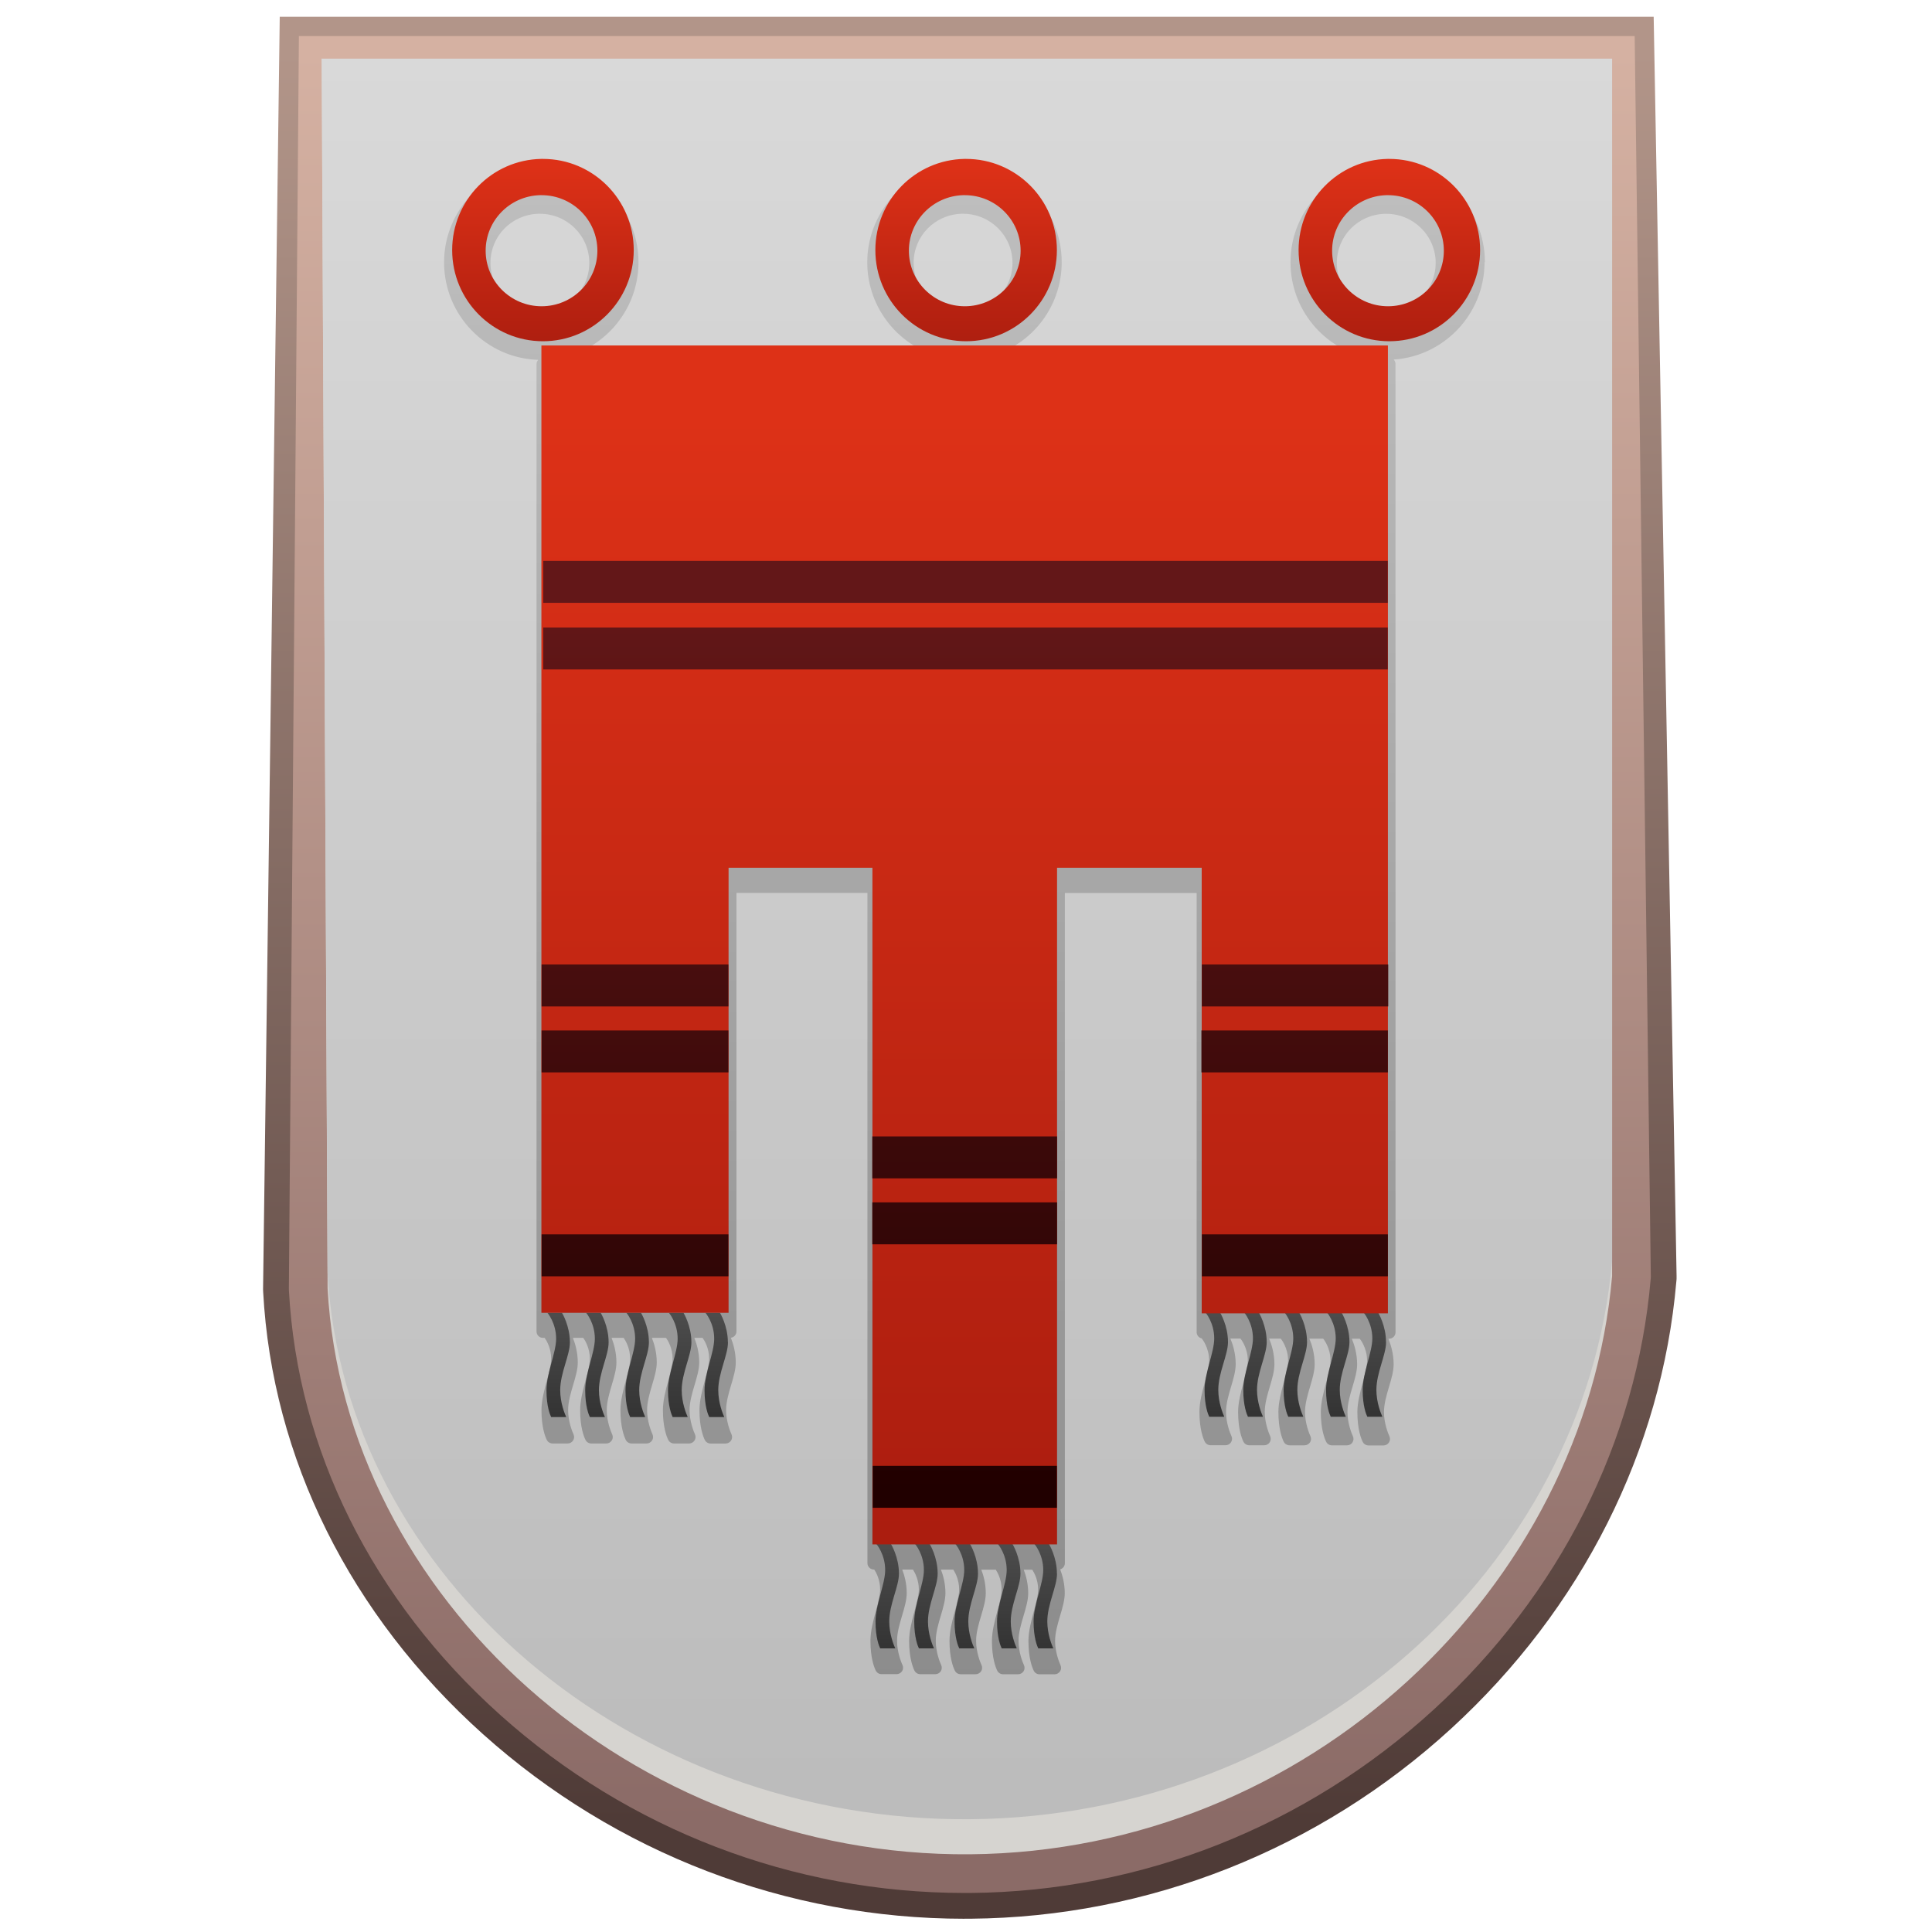
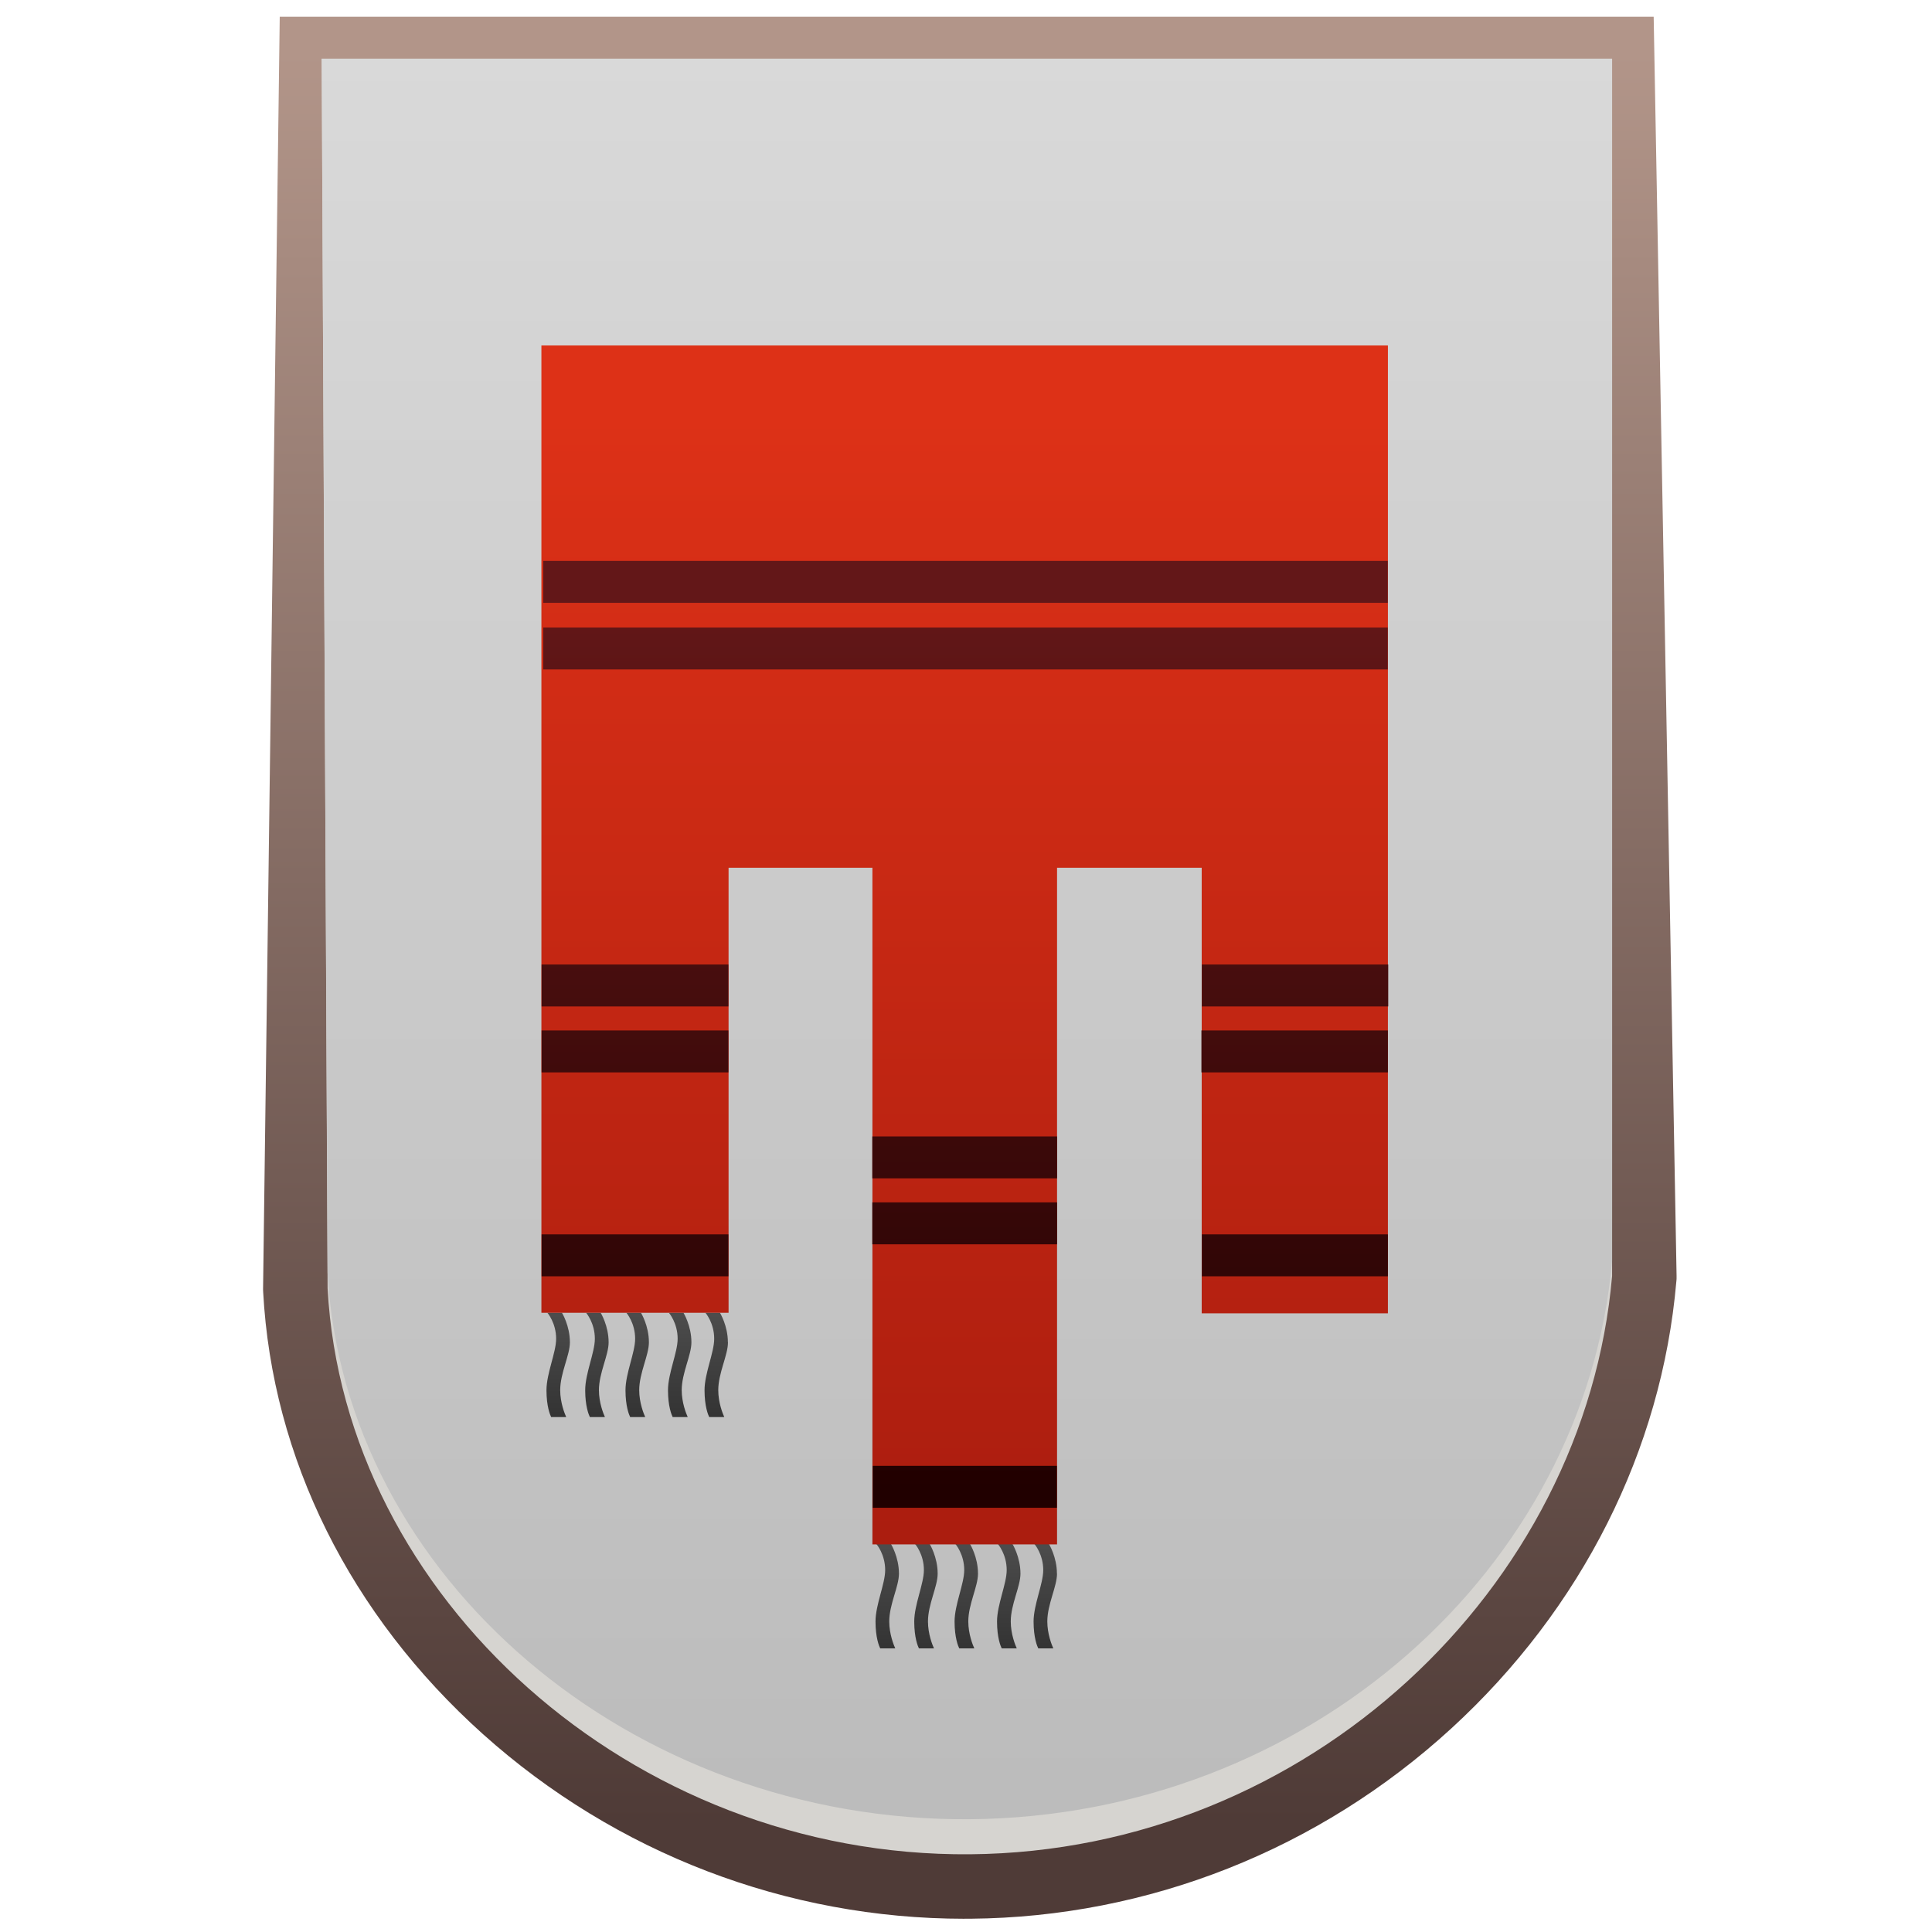
<svg xmlns="http://www.w3.org/2000/svg" xmlns:xlink="http://www.w3.org/1999/xlink" id="Ebene_1" version="1.1" viewBox="0 0 48 48">
  <defs>
    <linearGradient id="linear-gradient" x1="24.095" y1="1.276" x2="24.095" y2="45.278" gradientUnits="userSpaceOnUse">
      <stop offset="0" stop-color="#b29589" />
      <stop offset="1" stop-color="#4f3b37" />
    </linearGradient>
    <linearGradient id="linear-gradient1" x1="24.095" y1="1.276" x2="24.095" y2="45.278" gradientUnits="userSpaceOnUse">
      <stop offset="0" stop-color="#d5b1a2" />
      <stop offset="1" stop-color="#8b6b67" />
    </linearGradient>
    <linearGradient id="linear-gradient2" x1="24.022" y1="1.279" x2="24.022" y2="44.423" gradientUnits="userSpaceOnUse">
      <stop offset="0" stop-color="#d9d9d9" />
      <stop offset="1" stop-color="#bcbcbc" />
    </linearGradient>
    <linearGradient id="linear-gradient3" x1="23.962" y1="3.976" x2="23.962" y2="41.832" gradientUnits="userSpaceOnUse">
      <stop offset="0" stop-color="#bfbfbf" />
      <stop offset="1" stop-color="#8c8c8c" />
    </linearGradient>
    <linearGradient id="linear-gradient4" x1="24.005" y1="38.315" x2="24.005" y2="40.976" gradientUnits="userSpaceOnUse">
      <stop offset="0" stop-color="#4d4d4d" />
      <stop offset="1" stop-color="#333" />
    </linearGradient>
    <linearGradient id="linear-gradient5" x1="32.18" y1="32.561" x2="32.18" y2="35.222" xlink:href="#linear-gradient4" />
    <linearGradient id="linear-gradient6" x1="15.83" y1="32.568" x2="15.83" y2="35.229" xlink:href="#linear-gradient4" />
    <linearGradient id="linear-gradient7" x1="23.966" y1="9.521" x2="23.966" y2="38.06" gradientUnits="userSpaceOnUse">
      <stop offset=".03" stop-color="#dd3117" />
      <stop offset="1" stop-color="#ab1d0f" />
    </linearGradient>
    <linearGradient id="linear-gradient8" x1="23.973" y1="14.221" x2="23.973" y2="37.022" gradientUnits="userSpaceOnUse">
      <stop offset=".03" stop-color="#631718" />
      <stop offset="1" stop-color="#210000" />
    </linearGradient>
    <linearGradient id="linear-gradient9" x1="24.004" y1="3.97" x2="24.004" y2="8.779" xlink:href="#linear-gradient7" />
  </defs>
  <g>
    <path d="M23.963,47.671c-4.416,0-8.665-1.629-11.964-4.587-3.3-2.959-5.239-6.861-5.461-10.988v-.022s-.002-.018-.002-.018v-.041L6.95.416h34.135l.569,31.278v.078l-.002.028-.004.041c-.363,4.187-2.349,8.13-5.59,11.101-3.286,3.011-7.526,4.69-11.94,4.728-.051,0-.103,0-.155,0h0Z" fill="url(#linear-gradient)" />
-     <path d="M23.963,47.03c-4.258,0-8.355-1.571-11.536-4.424-3.172-2.844-5.036-6.589-5.249-10.545v-.024s-.001-.023-.001-.023l.249-31.118h33.187l.401,30.806v.042l-.004.041c-.349,4.028-2.262,7.823-5.385,10.685-3.169,2.903-7.257,4.523-11.512,4.56-.05,0-.1,0-.149,0h0Z" fill="url(#linear-gradient1)" />
    <path d="M7.992,1.458h32.06v30.245c-.671,7.742-7.55,14.293-15.947,14.366-8.422.073-15.555-6.412-15.966-14.059l-.147-30.552Z" fill="#d6d4d0" />
    <path d="M7.992,1.458h32.06v29.865c-.671,7.645-7.55,13.803-15.947,13.875-8.422.072-15.555-6.021-15.966-13.571l-.147-30.169Z" fill="url(#linear-gradient2)" />
  </g>
-   <path d="M36.892,6.514c0-1.337-1.084-2.425-2.416-2.425h-.014s-.014,0-.014,0h-.017c-1.306.025-2.369,1.113-2.369,2.426,0,1.161.816,2.133,1.902,2.37h-9.489c1.087-.237,1.903-1.209,1.903-2.37,0-1.337-1.084-2.425-2.416-2.425h-.014s-.015,0-.015,0h-.017c-1.306.025-2.369,1.113-2.369,2.426,0,1.161.816,2.133,1.902,2.37h-9.489c1.087-.237,1.903-1.209,1.903-2.37,0-1.337-1.084-2.425-2.416-2.425h-.014s-.014,0-.014,0h-.017c-1.306.025-2.369,1.113-2.369,2.426s1.042,2.383,2.338,2.423c-.025.028-.041.065-.041.107v24.032c0,.089.072.16.16.16h.042c.045.063.162.254.162.519,0,.14-.051.332-.106.535-.066.247-.135.503-.135.742,0,.424.092.657.132.738.027.055.083.09.144.09h.374c.054,0,.105-.028.135-.073.03-.046.034-.103.012-.153-.032-.07-.135-.321-.135-.602,0-.205.064-.421.126-.63.059-.198.114-.385.114-.557,0-.246-.062-.46-.121-.609h.258c.045.063.163.254.163.519,0,.14-.051.332-.106.535-.066.247-.135.503-.135.742,0,.424.092.657.132.738.027.055.083.09.144.09h.374c.054,0,.105-.028.135-.073.03-.046.034-.103.011-.153-.032-.07-.135-.321-.135-.602,0-.205.064-.421.126-.63.059-.198.114-.385.114-.557,0-.246-.062-.46-.12-.609h.299c.045.063.162.254.162.519,0,.14-.051.332-.106.535-.066.247-.135.503-.135.742,0,.422.092.657.132.738.027.055.083.09.144.09h.374c.054,0,.105-.028.135-.073.03-.046.034-.103.012-.153-.032-.071-.135-.323-.135-.602,0-.205.064-.421.126-.63.059-.198.114-.385.114-.557,0-.246-.062-.46-.121-.609h.352c.045.063.163.254.163.519,0,.14-.051.332-.106.535-.066.247-.135.503-.135.742,0,.424.092.657.132.738.027.055.083.09.144.09h.374c.055,0,.105-.028.135-.073.03-.046.034-.103.012-.153-.032-.07-.135-.321-.135-.602,0-.205.064-.421.126-.63.059-.198.114-.385.114-.557,0-.246-.062-.46-.121-.609h.205c.045.063.163.254.163.519,0,.14-.051.332-.106.535-.066.247-.135.503-.135.742,0,.424.093.658.132.739.027.055.083.09.144.09h.374c.054,0,.105-.028.135-.073.03-.046.034-.103.012-.153-.032-.07-.135-.321-.135-.602,0-.205.064-.421.126-.63.059-.198.114-.385.114-.558,0-.247-.063-.462-.121-.611.078-.011.138-.077.138-.158v-10.895h3.254v16.651c0,.089.072.16.16.16h.01c.052.08.146.257.146.494,0,.141-.051.332-.106.535-.066.247-.135.502-.135.742,0,.425.092.658.132.739.027.055.083.089.144.089h.374c.054,0,.105-.028.135-.073.03-.046.034-.103.011-.153-.032-.07-.135-.321-.135-.602,0-.205.064-.421.126-.63.059-.198.114-.385.114-.557,0-.232-.055-.437-.111-.583h.266c.052.08.146.257.146.494,0,.141-.051.332-.106.535-.066.247-.135.502-.135.742,0,.424.092.658.132.738.027.055.083.09.144.09h.375c.054,0,.105-.028.135-.073.029-.046.034-.103.011-.153-.032-.07-.135-.321-.135-.602,0-.205.064-.421.126-.63.059-.198.114-.385.114-.557,0-.232-.055-.437-.111-.583h.306c.052.08.146.257.146.494,0,.141-.051.332-.106.535-.066.247-.134.502-.134.742,0,.424.092.658.132.738.027.055.083.09.144.09h.374c.054,0,.105-.028.135-.073.03-.046.034-.103.011-.153-.032-.07-.135-.321-.135-.602,0-.205.064-.421.126-.63.059-.198.114-.385.114-.557,0-.232-.055-.437-.111-.583h.359c.052.08.146.257.146.494,0,.141-.051.332-.106.535-.066.247-.135.502-.135.742,0,.424.092.658.132.738.027.055.083.09.144.09h.374c.054,0,.105-.028.135-.073.03-.046.034-.103.011-.153-.032-.07-.135-.321-.135-.602,0-.205.064-.421.126-.63.059-.198.114-.385.114-.557,0-.232-.055-.437-.111-.583h.212c.052.08.146.257.146.494,0,.14-.051.332-.106.535-.066.247-.135.503-.135.742,0,.425.092.658.132.739.027.055.083.089.144.089h.374c.054,0,.105-.028.135-.073.03-.046.034-.103.012-.153-.032-.071-.135-.322-.135-.602,0-.205.064-.421.126-.631.059-.198.114-.385.114-.557,0-.236-.057-.443-.113-.591.067-.019.116-.08.116-.153v-16.651h3.274v10.91c0,.077.054.141.126.156.002.002.002.005.004.007.002.002.18.215.18.542,0,.14-.051.332-.106.535-.066.247-.135.503-.135.742,0,.422.092.657.132.738.027.055.083.09.144.09h.374c.054,0,.105-.028.135-.073.03-.046.034-.103.011-.153-.032-.07-.135-.321-.135-.602,0-.205.064-.421.126-.63.059-.198.114-.385.114-.557,0-.26-.069-.486-.131-.634h.25s.001.002.002.003c.002.002.18.215.18.542,0,.14-.051.332-.106.535-.066.247-.135.503-.135.742,0,.424.092.658.132.738.027.055.083.09.144.09h.374c.054,0,.105-.028.135-.073.029-.046.034-.103.012-.153-.032-.071-.135-.323-.135-.602,0-.205.064-.421.126-.63.059-.198.114-.385.114-.557,0-.26-.069-.486-.131-.634h.289s.001.002.002.003c.002.002.18.215.18.542,0,.14-.051.332-.106.535-.066.247-.135.503-.135.742,0,.424.092.658.132.738.027.055.083.09.144.09h.374c.054,0,.105-.028.135-.073.03-.046.034-.103.011-.153-.032-.07-.135-.321-.135-.602,0-.205.064-.421.126-.63.059-.198.114-.385.114-.557,0-.26-.069-.486-.131-.634h.343s.001.002.002.003c.002.002.18.215.18.542,0,.14-.051.332-.106.535-.066.247-.135.503-.135.742,0,.424.092.658.132.738.027.055.083.09.144.09h.375c.054,0,.105-.028.135-.073.03-.046.034-.103.011-.153-.032-.07-.135-.321-.135-.602,0-.205.064-.421.126-.63.059-.198.114-.385.114-.557,0-.26-.07-.486-.131-.634h.196s.001.002.002.003c.002.002.18.215.18.542,0,.14-.051.332-.106.535-.066.247-.135.503-.135.742,0,.424.092.658.132.739.027.055.083.09.144.09h.374c.055,0,.105-.028.135-.074.03-.046.034-.103.011-.153-.032-.07-.135-.321-.135-.602,0-.205.064-.421.126-.63.059-.198.114-.385.114-.558,0-.26-.069-.486-.131-.634h.018c.089,0,.16-.072.16-.16V9.044c0-.043-.017-.082-.045-.111,1.258-.083,2.257-1.136,2.257-2.419ZM22.699,6.531c0-.663.522-1.198,1.188-1.22h.01s.014,0,.014,0h.017c.677,0,1.227.547,1.227,1.22s-.551,1.219-1.227,1.219-1.229-.547-1.229-1.219ZM12.185,6.531c0-.663.522-1.198,1.188-1.22h.01s.014,0,.014,0h.017c.676,0,1.227.547,1.227,1.22s-.551,1.219-1.227,1.219-1.229-.547-1.229-1.219ZM34.442,7.751c-.677,0-1.229-.547-1.229-1.219,0-.663.522-1.198,1.188-1.22h.01s.014,0,.014,0h.017c.677,0,1.227.547,1.227,1.22s-.551,1.219-1.227,1.219Z" fill="url(#linear-gradient3)" />
  <g>
    <path d="M25.153,38.361h-.361s.219.25.219.647c0,.34-.24.861-.24,1.277,0,.404.09.616.116.668h.374c-.036-.079-.149-.355-.149-.668,0-.426.241-.867.241-1.188,0-.415-.198-.736-.198-.736ZM26.259,39.097c0-.415-.198-.736-.198-.736h-.361s.219.25.219.647c0,.34-.24.861-.24,1.277,0,.404.09.616.116.668h.374c-.036-.079-.149-.355-.149-.668,0-.426.241-.867.241-1.188ZM24.098,38.361h-.361s.219.25.219.647c0,.34-.24.861-.24,1.277,0,.404.09.616.116.668h.374c-.036-.079-.149-.355-.149-.668,0-.426.241-.867.241-1.188,0-.415-.198-.736-.198-.736ZM23.096,38.361h-.361s.219.25.219.647c0,.34-.24.861-.24,1.277,0,.404.09.616.116.668h.374c-.036-.079-.149-.355-.149-.668,0-.426.241-.867.241-1.188,0-.415-.198-.736-.198-.736ZM22.134,38.361h-.361s.219.25.219.647c0,.34-.24.861-.24,1.277,0,.404.09.616.116.668h.374c-.036-.079-.149-.355-.149-.668,0-.426.241-.867.241-1.188,0-.415-.198-.736-.198-.736Z" fill="url(#linear-gradient4)" />
-     <path d="M33.328,32.607h-.361s.219.251.219.647c0,.34-.24.861-.24,1.277,0,.404.09.615.116.668h.374c-.036-.079-.15-.355-.15-.668,0-.426.241-.867.241-1.188,0-.415-.198-.736-.198-.736ZM34.435,33.343c0-.415-.198-.736-.198-.736h-.361s.219.251.219.647c0,.34-.24.861-.24,1.277,0,.404.09.616.116.668h.374c-.036-.079-.149-.355-.149-.668,0-.426.241-.867.241-1.188ZM32.273,32.607h-.361s.219.251.219.647c0,.34-.24.861-.24,1.277,0,.404.09.615.116.668h.374c-.036-.079-.149-.355-.149-.668,0-.426.241-.867.241-1.188,0-.415-.198-.736-.198-.736ZM31.271,32.607h-.361s.219.251.219.647c0,.34-.24.861-.24,1.277,0,.404.09.615.116.668h.374c-.036-.079-.149-.355-.149-.668,0-.426.241-.867.241-1.188,0-.415-.198-.736-.198-.736ZM30.309,32.607h-.361s.219.251.219.647c0,.34-.24.861-.24,1.277,0,.404.09.615.116.668h.374c-.036-.079-.149-.355-.149-.668,0-.426.241-.867.241-1.188,0-.415-.198-.736-.198-.736Z" fill="url(#linear-gradient5)" />
    <path d="M16.978,32.614h-.361s.219.25.219.647c0,.34-.24.861-.24,1.277,0,.404.09.615.116.668h.374c-.036-.079-.149-.355-.149-.668,0-.426.241-.867.241-1.188,0-.415-.198-.736-.198-.736ZM18.084,33.35c0-.415-.198-.736-.198-.736h-.361s.219.25.219.647c0,.34-.24.861-.24,1.277,0,.404.09.616.116.668h.374c-.036-.079-.149-.355-.149-.668,0-.426.241-.867.241-1.188ZM15.922,32.614h-.361s.219.25.219.647c0,.34-.24.861-.24,1.277,0,.404.09.615.116.668h.374c-.036-.079-.149-.355-.149-.668,0-.426.241-.867.241-1.188,0-.415-.198-.736-.198-.736ZM14.921,32.614h-.361s.219.25.219.647c0,.34-.24.861-.24,1.277,0,.404.09.615.116.668h.374c-.036-.079-.149-.355-.149-.668,0-.426.241-.867.241-1.188,0-.415-.198-.736-.198-.736ZM13.959,32.614h-.361s.219.25.219.647c0,.34-.24.861-.24,1.277,0,.404.09.615.116.668h.374c-.036-.079-.149-.355-.149-.668,0-.426.241-.867.241-1.188,0-.415-.198-.736-.198-.736Z" fill="url(#linear-gradient6)" />
  </g>
  <polygon points="13.451 8.583 34.482 8.583 34.482 32.629 29.856 32.629 29.856 21.559 26.262 21.559 26.262 38.37 21.675 38.37 21.675 21.559 18.101 21.559 18.101 32.615 13.451 32.615 13.451 8.583" fill="url(#linear-gradient7)" />
  <path d="M34.478,13.935s0,0-20.981,0v1.042h20.981v-1.042ZM34.478,15.59s0,0-20.981,0v1.042h20.981v-1.042ZM18.097,23.963h-4.641v1.042h4.641v-1.042ZM13.456,26.643h4.641v-1.042h-4.641v1.042ZM29.86,23.963v1.042h4.63v-1.042h-4.63ZM34.481,25.601h-4.632v1.042h4.632v-1.042ZM21.672,29.276h4.59v-1.042s0,0-4.59,0v1.042ZM21.672,30.914h4.59v-1.042h-4.59v1.042ZM13.456,31.71h4.641v-1.042h-4.641v1.042ZM29.861,31.71h4.62v-1.042h-4.62v1.042ZM21.682,37.461h4.576v-1.042h-4.576v1.042Z" fill="url(#linear-gradient8)" />
-   <path d="M13.489,3.948c-.015,0-.028,0-.043,0-1.225.023-2.212,1.03-2.212,2.265,0,1.25,1.009,2.265,2.255,2.265s2.256-1.015,2.256-2.265-1.011-2.265-2.256-2.265ZM13.455,7.609c-.766,0-1.389-.618-1.389-1.38,0-.747.597-1.356,1.343-1.38.015,0,.031,0,.046,0,.766,0,1.387.618,1.387,1.38s-.621,1.38-1.387,1.38ZM24.003,3.948c-.015,0-.028,0-.043,0-1.225.023-2.212,1.03-2.212,2.265,0,1.25,1.009,2.265,2.254,2.265s2.256-1.015,2.256-2.265-1.011-2.265-2.256-2.265ZM23.97,7.609c-.766,0-1.389-.618-1.389-1.38,0-.747.598-1.356,1.343-1.38.015,0,.031,0,.046,0,.766,0,1.387.618,1.387,1.38s-.621,1.38-1.387,1.38ZM34.518,3.948c-.015,0-.028,0-.043,0-1.225.023-2.212,1.03-2.212,2.265,0,1.25,1.009,2.265,2.254,2.265s2.256-1.015,2.256-2.265-1.011-2.265-2.256-2.265ZM34.485,7.609c-.766,0-1.389-.618-1.389-1.38,0-.747.598-1.356,1.343-1.38.015,0,.031,0,.046,0,.766,0,1.387.618,1.387,1.38s-.621,1.38-1.387,1.38Z" fill="url(#linear-gradient9)" />
</svg>